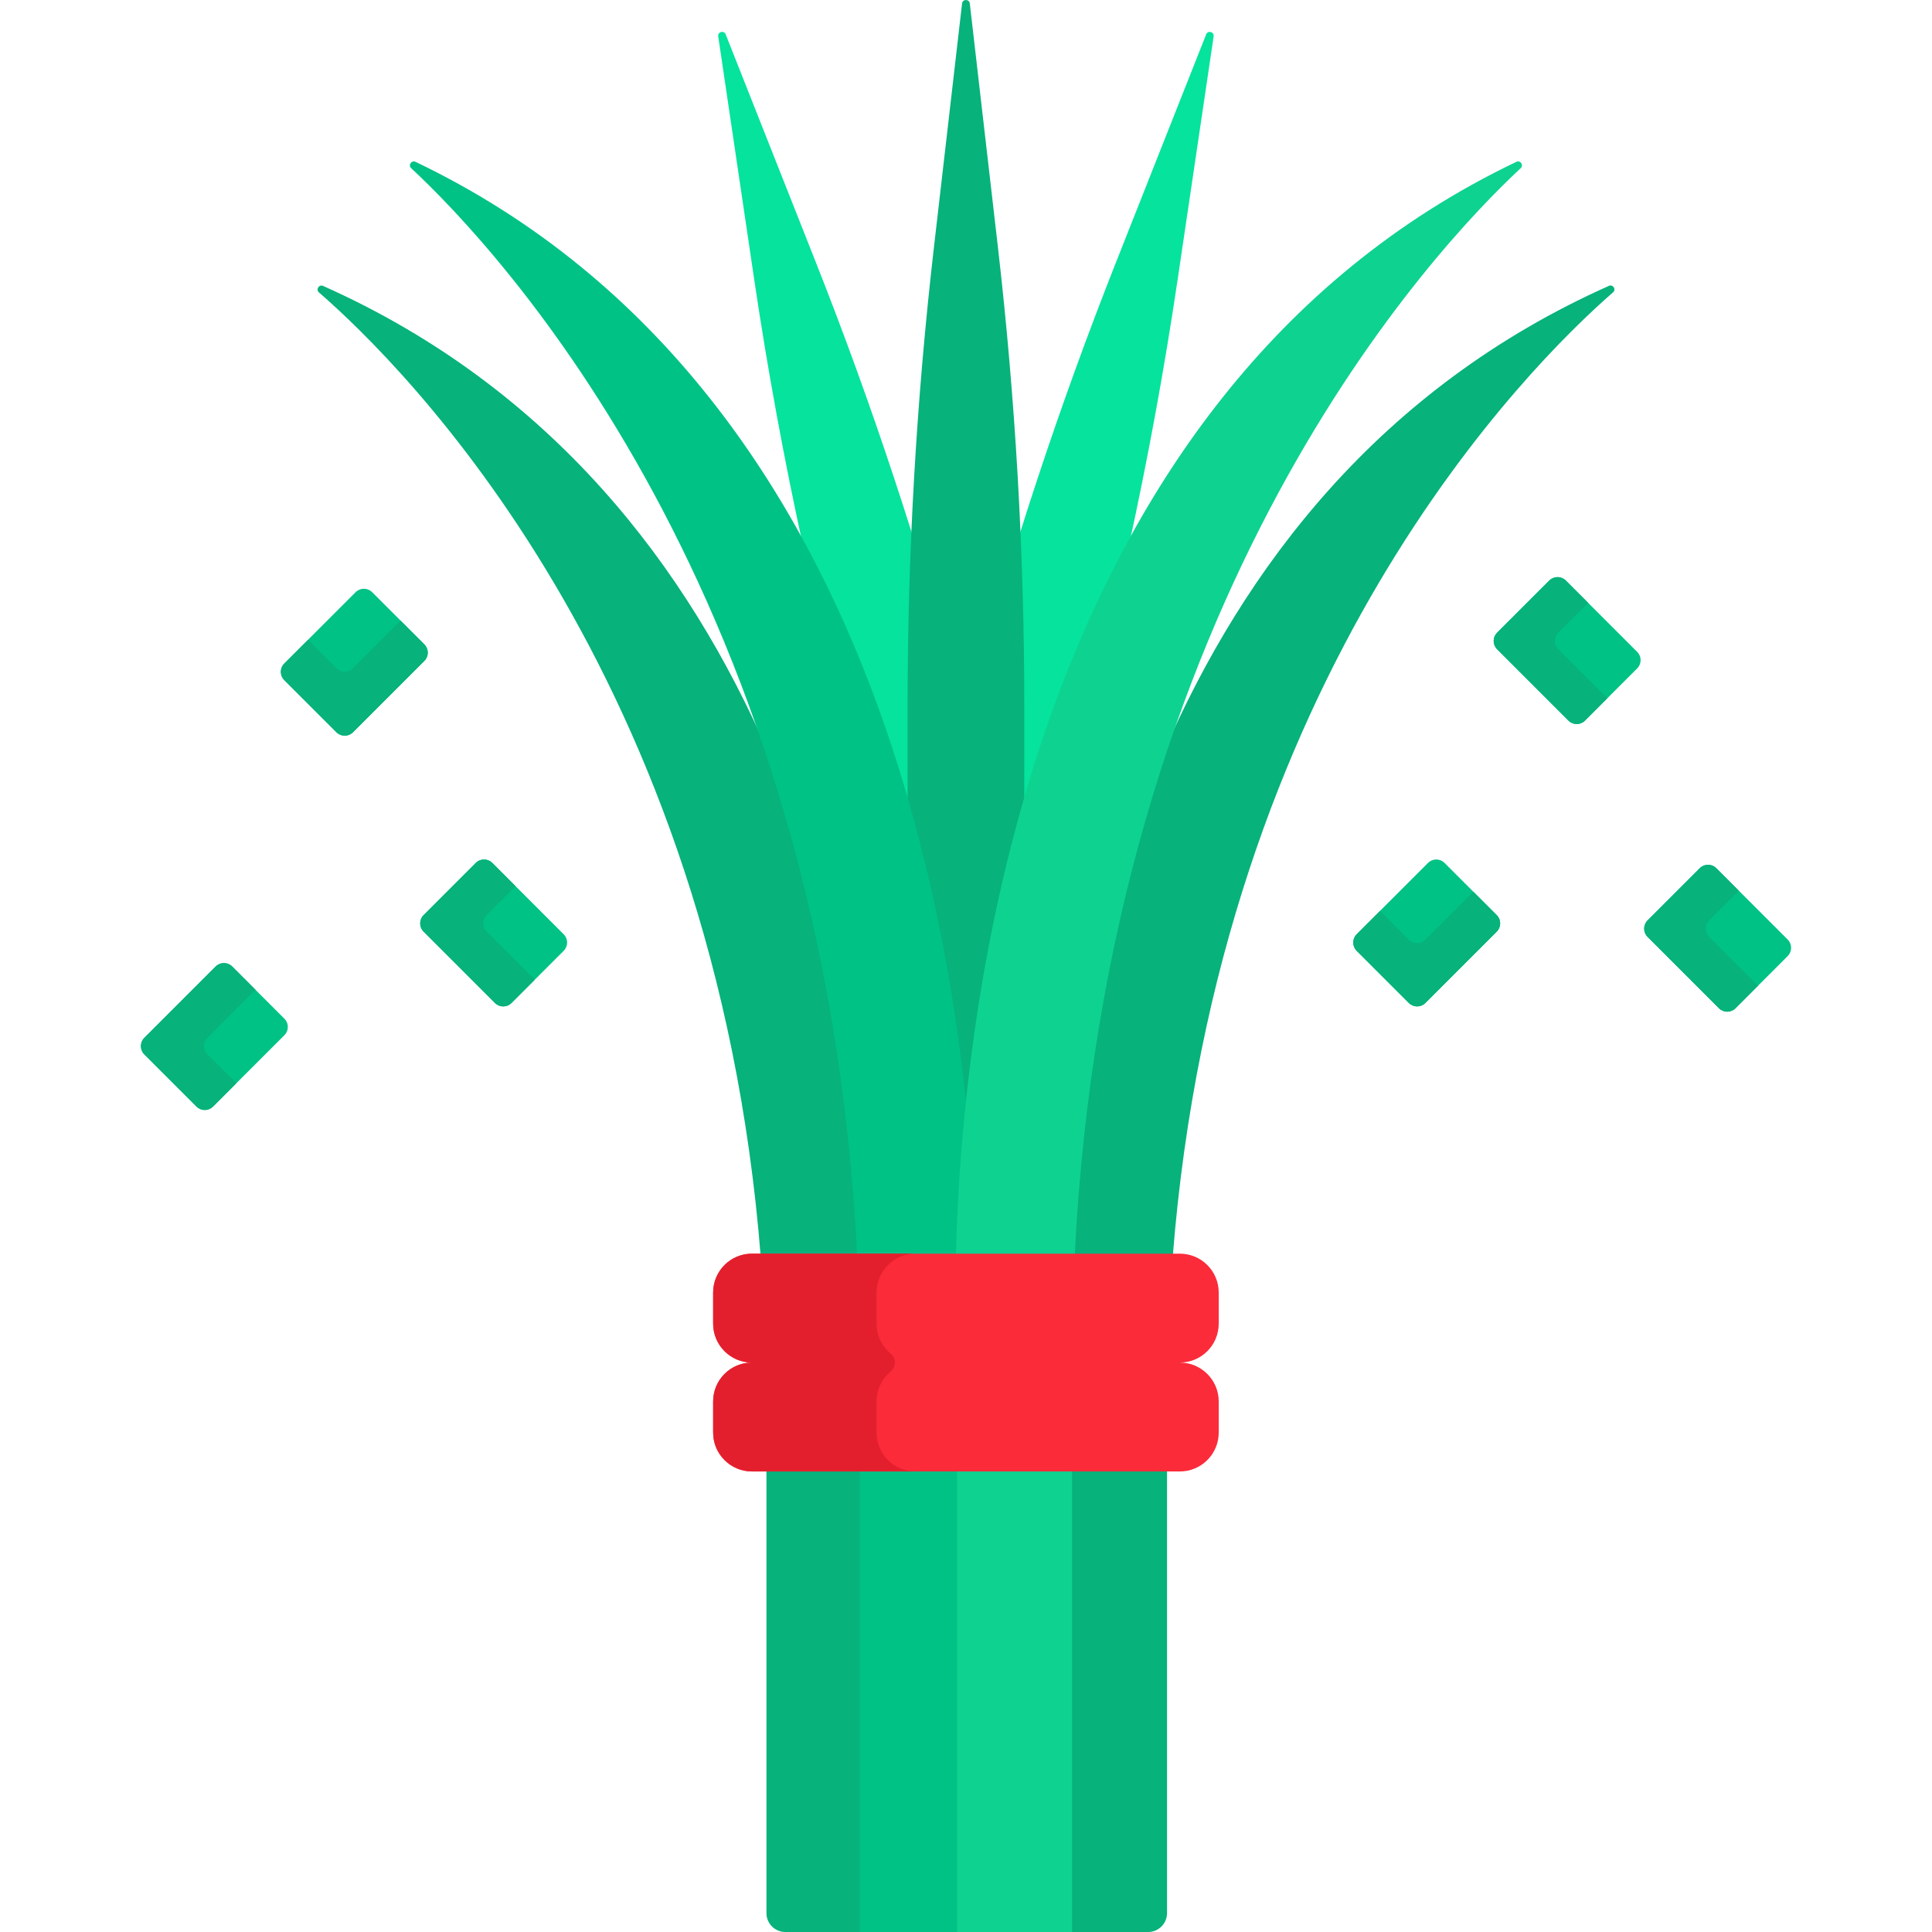
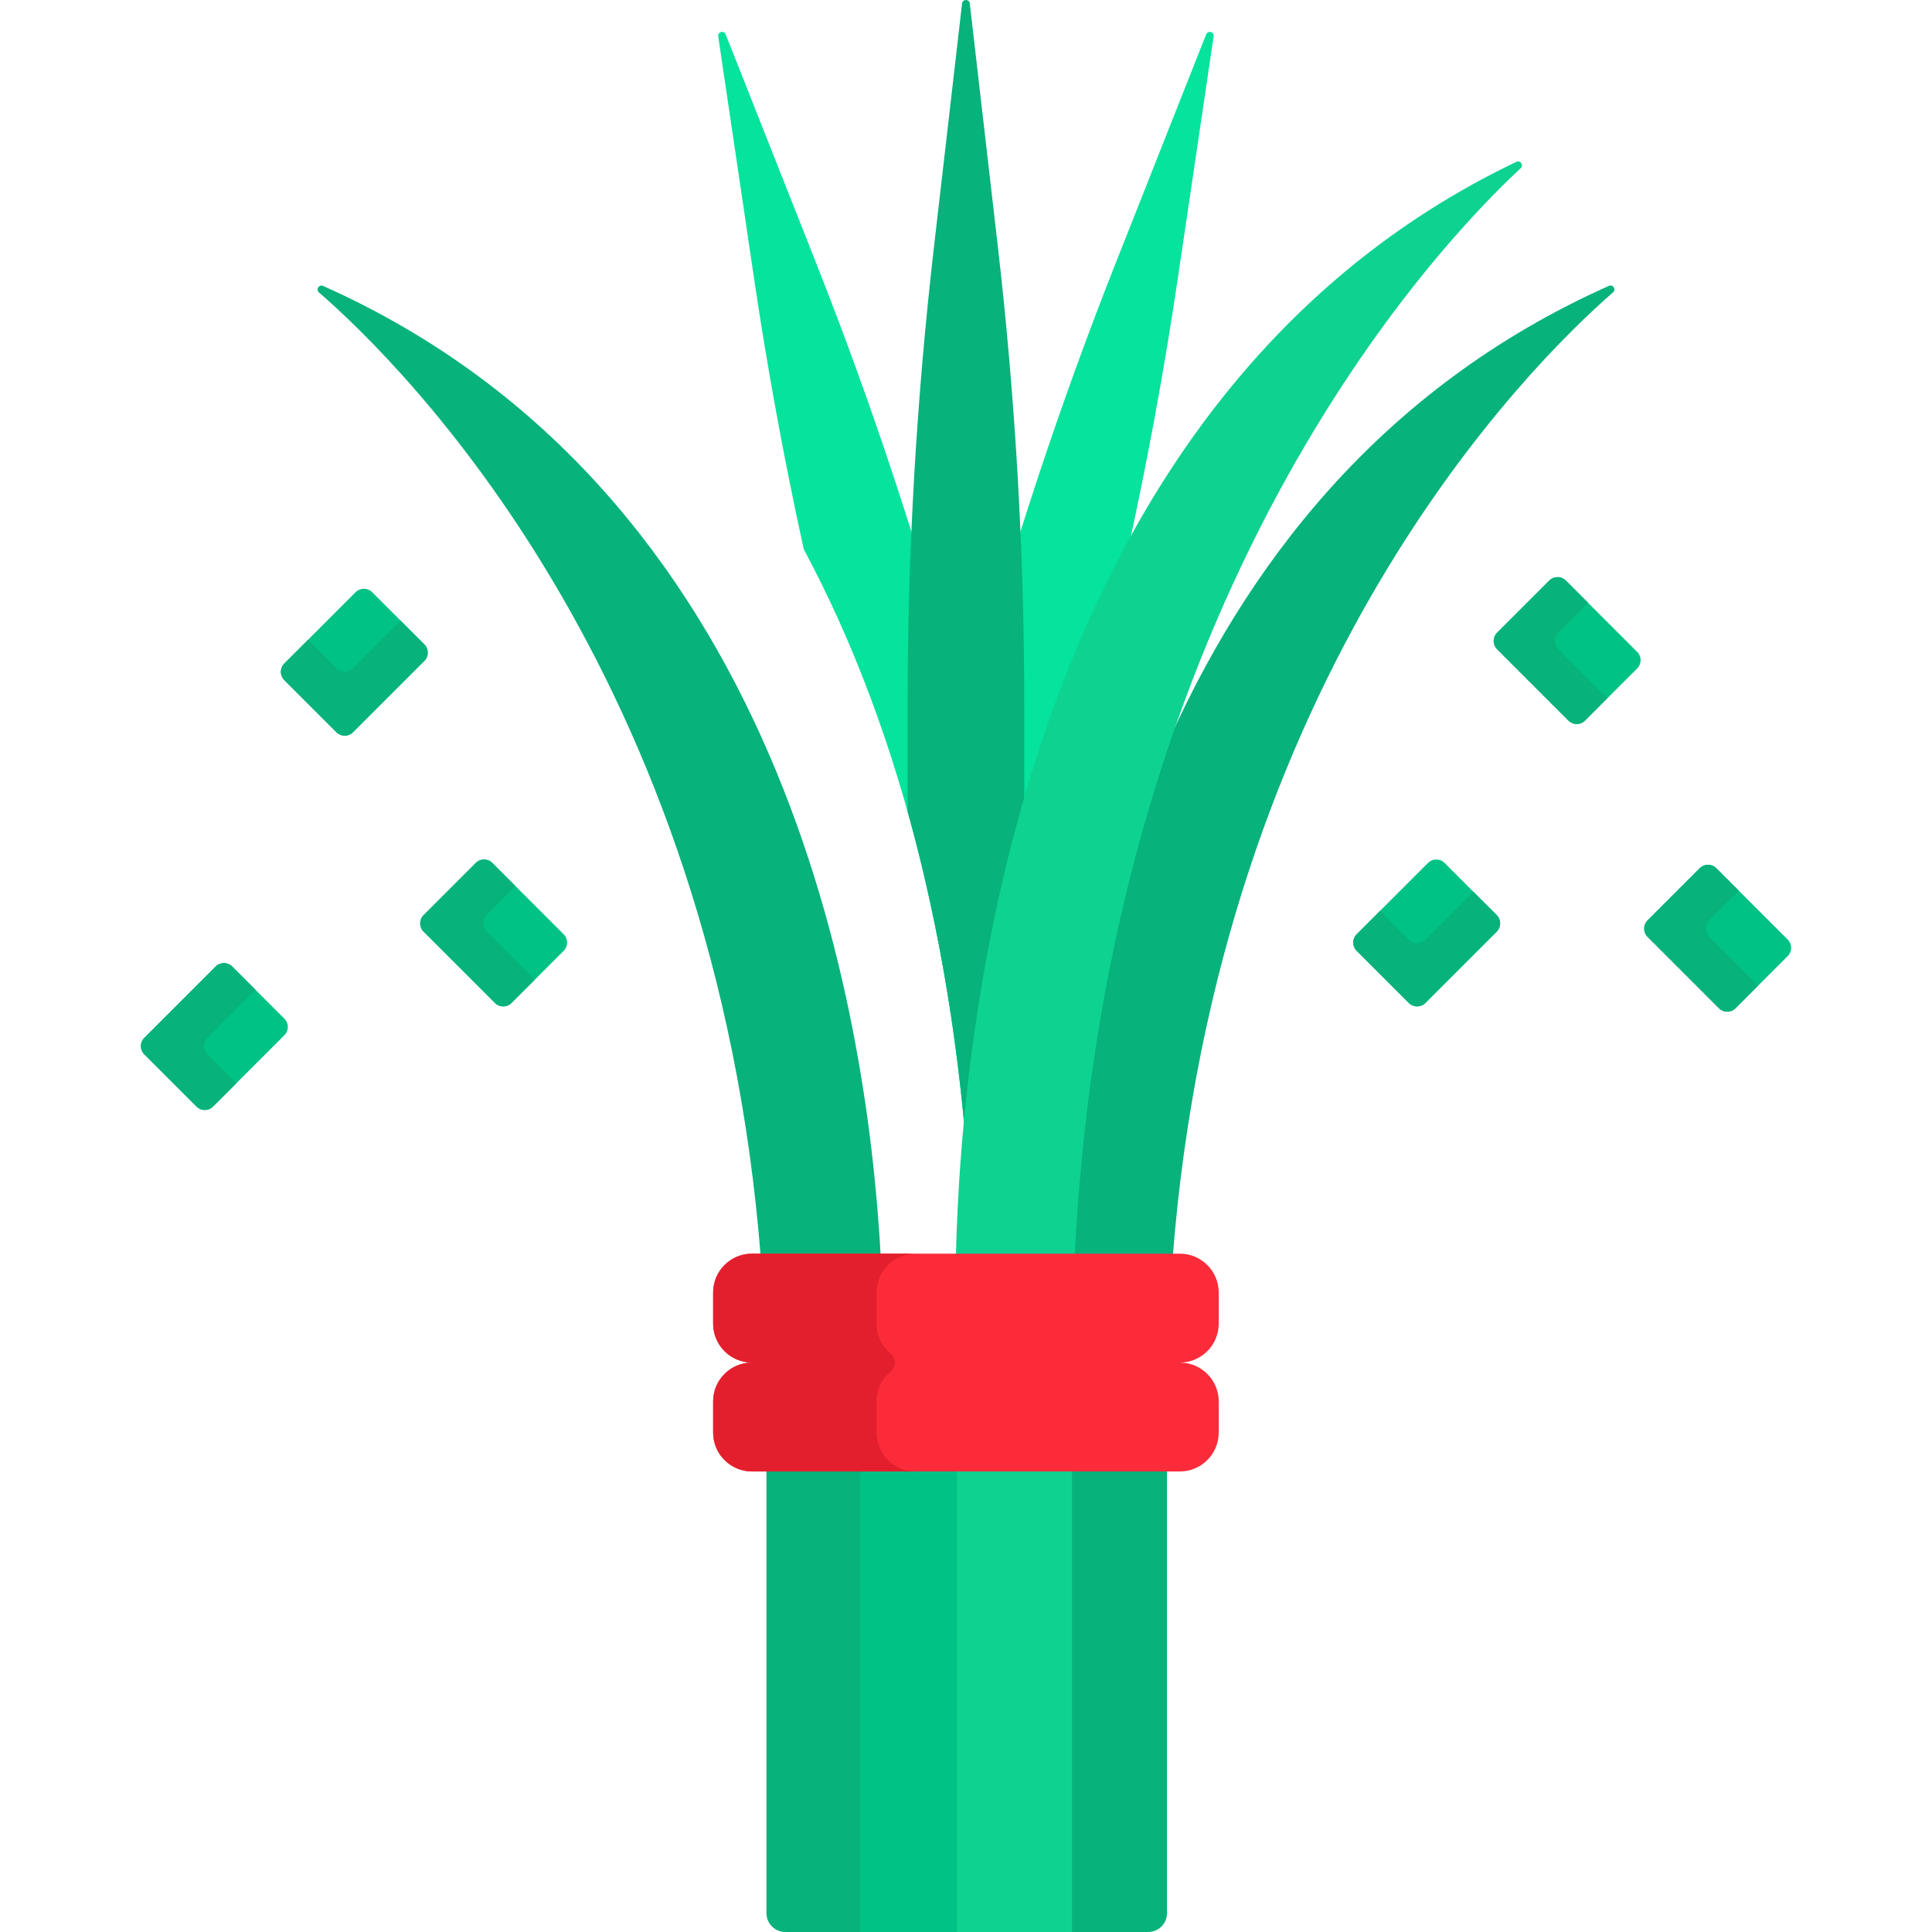
<svg xmlns="http://www.w3.org/2000/svg" id="Capa_1" enable-background="new 0 0 512 512" height="512" viewBox="0 0 512 512" width="512">
  <g>
    <g>
      <g>
        <path d="m212.998 145.534c13.194 24.616 23.653 52.604 31.189 83.546 6.563 26.944 10.022 52.642 11.794 74.097 1.704-20.633 4.968-45.185 11.051-70.996l-12.587-46.974c-10.529-39.295-23.307-77.952-38.271-115.78l-23.859-60.321c-.451-1.139-2.157-.682-1.978.53l9.497 64.17c3.56 24.059 7.963 47.98 13.164 71.728z" fill="#05e39c" />
      </g>
      <g>
        <path d="m255.981 303.178c1.772-21.458 5.231-47.154 11.794-74.097 7.536-30.942 17.995-58.93 31.189-83.546 5.201-23.749 9.604-47.67 13.165-71.729l9.497-64.17c.179-1.212-1.527-1.669-1.978-.53l-23.861 60.32c-14.964 37.829-27.742 76.487-38.271 115.782l-12.586 46.973c6.083 25.813 9.347 50.366 11.051 70.997z" fill="#05e39c" />
      </g>
    </g>
    <g fill="#07b27b">
      <path d="m278.355 388.949v123.051h25.919c2.761 0 5-2.239 5-5v-118.051z" />
      <path d="m426.38 75.755c-121.462 54.169-144.212 190.368-147.836 257.478h32.23c12.105-154.821 94.543-236.454 116.704-255.761.888-.773-.022-2.196-1.098-1.717z" />
    </g>
    <g>
      <path d="m255.966 302.55c2.104-25.095 6.531-55.811 15.475-87.653v-27.802c0-40.681-2.337-81.328-7-121.741l-7.436-64.442c-.14-1.217-1.907-1.217-2.048 0l-7.436 64.442c-4.663 40.413-7 81.06-7 121.741v27.949c8.998 32.15 13.369 63.073 15.445 87.506z" fill="#07b27b" />
    </g>
    <g fill="#07b27b">
      <path d="m233.418 333.233c-3.623-67.103-26.369-203.281-147.798-257.461-1.077-.48-1.987.944-1.097 1.718 22.268 19.338 104.947 100.969 117.09 255.744h31.805z" />
      <path d="m203.118 388.949v118.051c0 2.761 2.239 5 5 5h25.489v-123.051z" />
    </g>
    <g>
      <g fill="#00c285">
-         <path d="m258.648 333.233c-1.518-65.639-18.766-228.29-148.538-290.347-1.063-.508-2.01.887-1.147 1.689 22.399 20.818 109.646 112.772 118.205 288.658z" />
        <path d="m227.854 388.949h30.489v123.051h-30.489z" />
      </g>
      <g fill="#0ed290">
        <path d="m253.62 388.949h30.489v123.051h-30.489z" />
        <path d="m401.852 42.886c-129.772 62.057-147.021 224.709-148.538 290.347h31.48c8.559-175.887 95.806-267.84 118.205-288.658.863-.802-.084-2.197-1.147-1.689z" />
      </g>
    </g>
    <path d="m322.973 350.79v-8.254c0-5.69-4.612-10.302-10.302-10.302h-113.38c-5.69 0-10.302 4.612-10.302 10.302v8.254c0 5.69 4.612 10.302 10.302 10.302-5.69 0-10.302 4.612-10.302 10.302v8.254c0 5.69 4.612 10.302 10.302 10.302h113.38c5.69 0 10.302-4.612 10.302-10.302v-8.254c0-5.69-4.612-10.302-10.302-10.302 5.69 0 10.302-4.613 10.302-10.302z" fill="#fb2b3a" />
    <path d="m236.063 363.437c1.492-1.228 1.492-3.463 0-4.691-2.294-1.889-3.757-4.752-3.757-7.956v-8.254c0-5.69 4.612-10.302 10.302-10.302h-43.317c-5.69 0-10.302 4.612-10.302 10.302v8.254c0 5.69 4.612 10.302 10.302 10.302-5.69 0-10.302 4.612-10.302 10.302v8.254c0 5.69 4.612 10.302 10.302 10.302h43.317c-5.69 0-10.302-4.612-10.302-10.302v-8.254c0-3.205 1.463-6.068 3.757-7.957z" fill="#e41f2d" />
    <g>
      <path d="m396.656 246.888-18.922 18.922c-1.207 1.207-3.164 1.207-4.371 0l-13.841-13.841c-1.207-1.207-1.207-3.164 0-4.371l18.922-18.922c1.207-1.207 3.164-1.207 4.371 0l13.841 13.841c1.207 1.207 1.207 3.164 0 4.371z" fill="#00c285" />
      <path d="m390.455 236.317-12.721 12.721c-1.207 1.207-3.164 1.207-4.371 0l-7.64-7.64-6.201 6.201c-1.207 1.207-1.207 3.164 0 4.371l13.841 13.84c1.207 1.207 3.164 1.207 4.371 0l18.922-18.922c1.207-1.207 1.207-3.164 0-4.371z" fill="#07b27b" />
      <path d="m75.375 274.336-18.922 18.922c-1.207 1.207-3.164 1.207-4.371 0l-13.841-13.84c-1.207-1.207-1.207-3.164 0-4.371l18.922-18.922c1.207-1.207 3.164-1.207 4.371 0l13.841 13.841c1.207 1.206 1.207 3.163 0 4.37z" fill="#00c285" />
      <path d="m54.962 279.417c-1.207-1.207-1.207-3.164 0-4.371l12.747-12.746-6.175-6.175c-1.207-1.207-3.164-1.207-4.371 0l-18.922 18.922c-1.207 1.207-1.207 3.164 0 4.371l13.841 13.841c1.207 1.207 3.164 1.207 4.371 0l6.175-6.175z" fill="#07b27b" />
      <path d="m112.461 175.142-18.922 18.922c-1.207 1.207-3.164 1.207-4.371 0l-13.841-13.841c-1.207-1.207-1.207-3.164 0-4.371l18.922-18.922c1.207-1.207 3.164-1.207 4.371 0l13.841 13.841c1.207 1.208 1.207 3.165 0 4.371z" fill="#00c285" />
      <path d="m106.162 164.472-12.622 12.622c-1.207 1.207-3.164 1.207-4.371 0l-7.541-7.541-6.299 6.299c-1.207 1.207-1.207 3.164 0 4.371l13.841 13.841c1.207 1.207 3.164 1.207 4.371 0l18.922-18.922c1.207-1.207 1.207-3.164 0-4.371z" fill="#07b27b" />
      <path d="m415.666 190.974-18.922-18.922c-1.207-1.207-1.207-3.164 0-4.371l13.841-13.841c1.207-1.207 3.164-1.207 4.371 0l18.922 18.922c1.207 1.207 1.207 3.164 0 4.371l-13.841 13.84c-1.207 1.208-3.164 1.208-4.371.001z" fill="#00c285" />
      <path d="m412.962 172.052c-1.207-1.207-1.207-3.164 0-4.371l7.917-7.917-5.923-5.923c-1.207-1.207-3.164-1.207-4.371 0l-13.841 13.841c-1.207 1.207-1.207 3.164 0 4.371l18.922 18.922c1.207 1.207 3.164 1.207 4.371 0l5.923-5.923z" fill="#07b27b" />
      <path d="m131.176 265.81-18.922-18.922c-1.207-1.207-1.207-3.164 0-4.371l13.841-13.841c1.207-1.207 3.164-1.207 4.371 0l18.922 18.922c1.207 1.207 1.207 3.164 0 4.371l-13.841 13.841c-1.208 1.207-3.164 1.207-4.371 0z" fill="#00c285" />
      <path d="m128.962 246.888c-1.207-1.207-1.207-3.164 0-4.371l7.672-7.672-6.169-6.169c-1.207-1.207-3.164-1.207-4.371 0l-13.841 13.841c-1.207 1.207-1.207 3.164 0 4.371l18.922 18.922c1.207 1.207 3.164 1.207 4.371 0l6.169-6.169z" fill="#07b27b" />
      <path d="m455.547 267.207-18.922-18.922c-1.207-1.207-1.207-3.164 0-4.371l13.841-13.84c1.207-1.207 3.164-1.207 4.371 0l18.922 18.922c1.207 1.207 1.207 3.164 0 4.371l-13.84 13.841c-1.208 1.206-3.165 1.206-4.372-.001z" fill="#00c285" />
      <path d="m452.962 248.285c-1.207-1.207-1.207-3.164 0-4.371l7.858-7.858-5.983-5.983c-1.207-1.207-3.164-1.207-4.371 0l-13.84 13.841c-1.207 1.207-1.207 3.164 0 4.371l18.922 18.922c1.207 1.207 3.164 1.207 4.371 0l5.983-5.983z" fill="#07b27b" />
    </g>
  </g>
</svg>